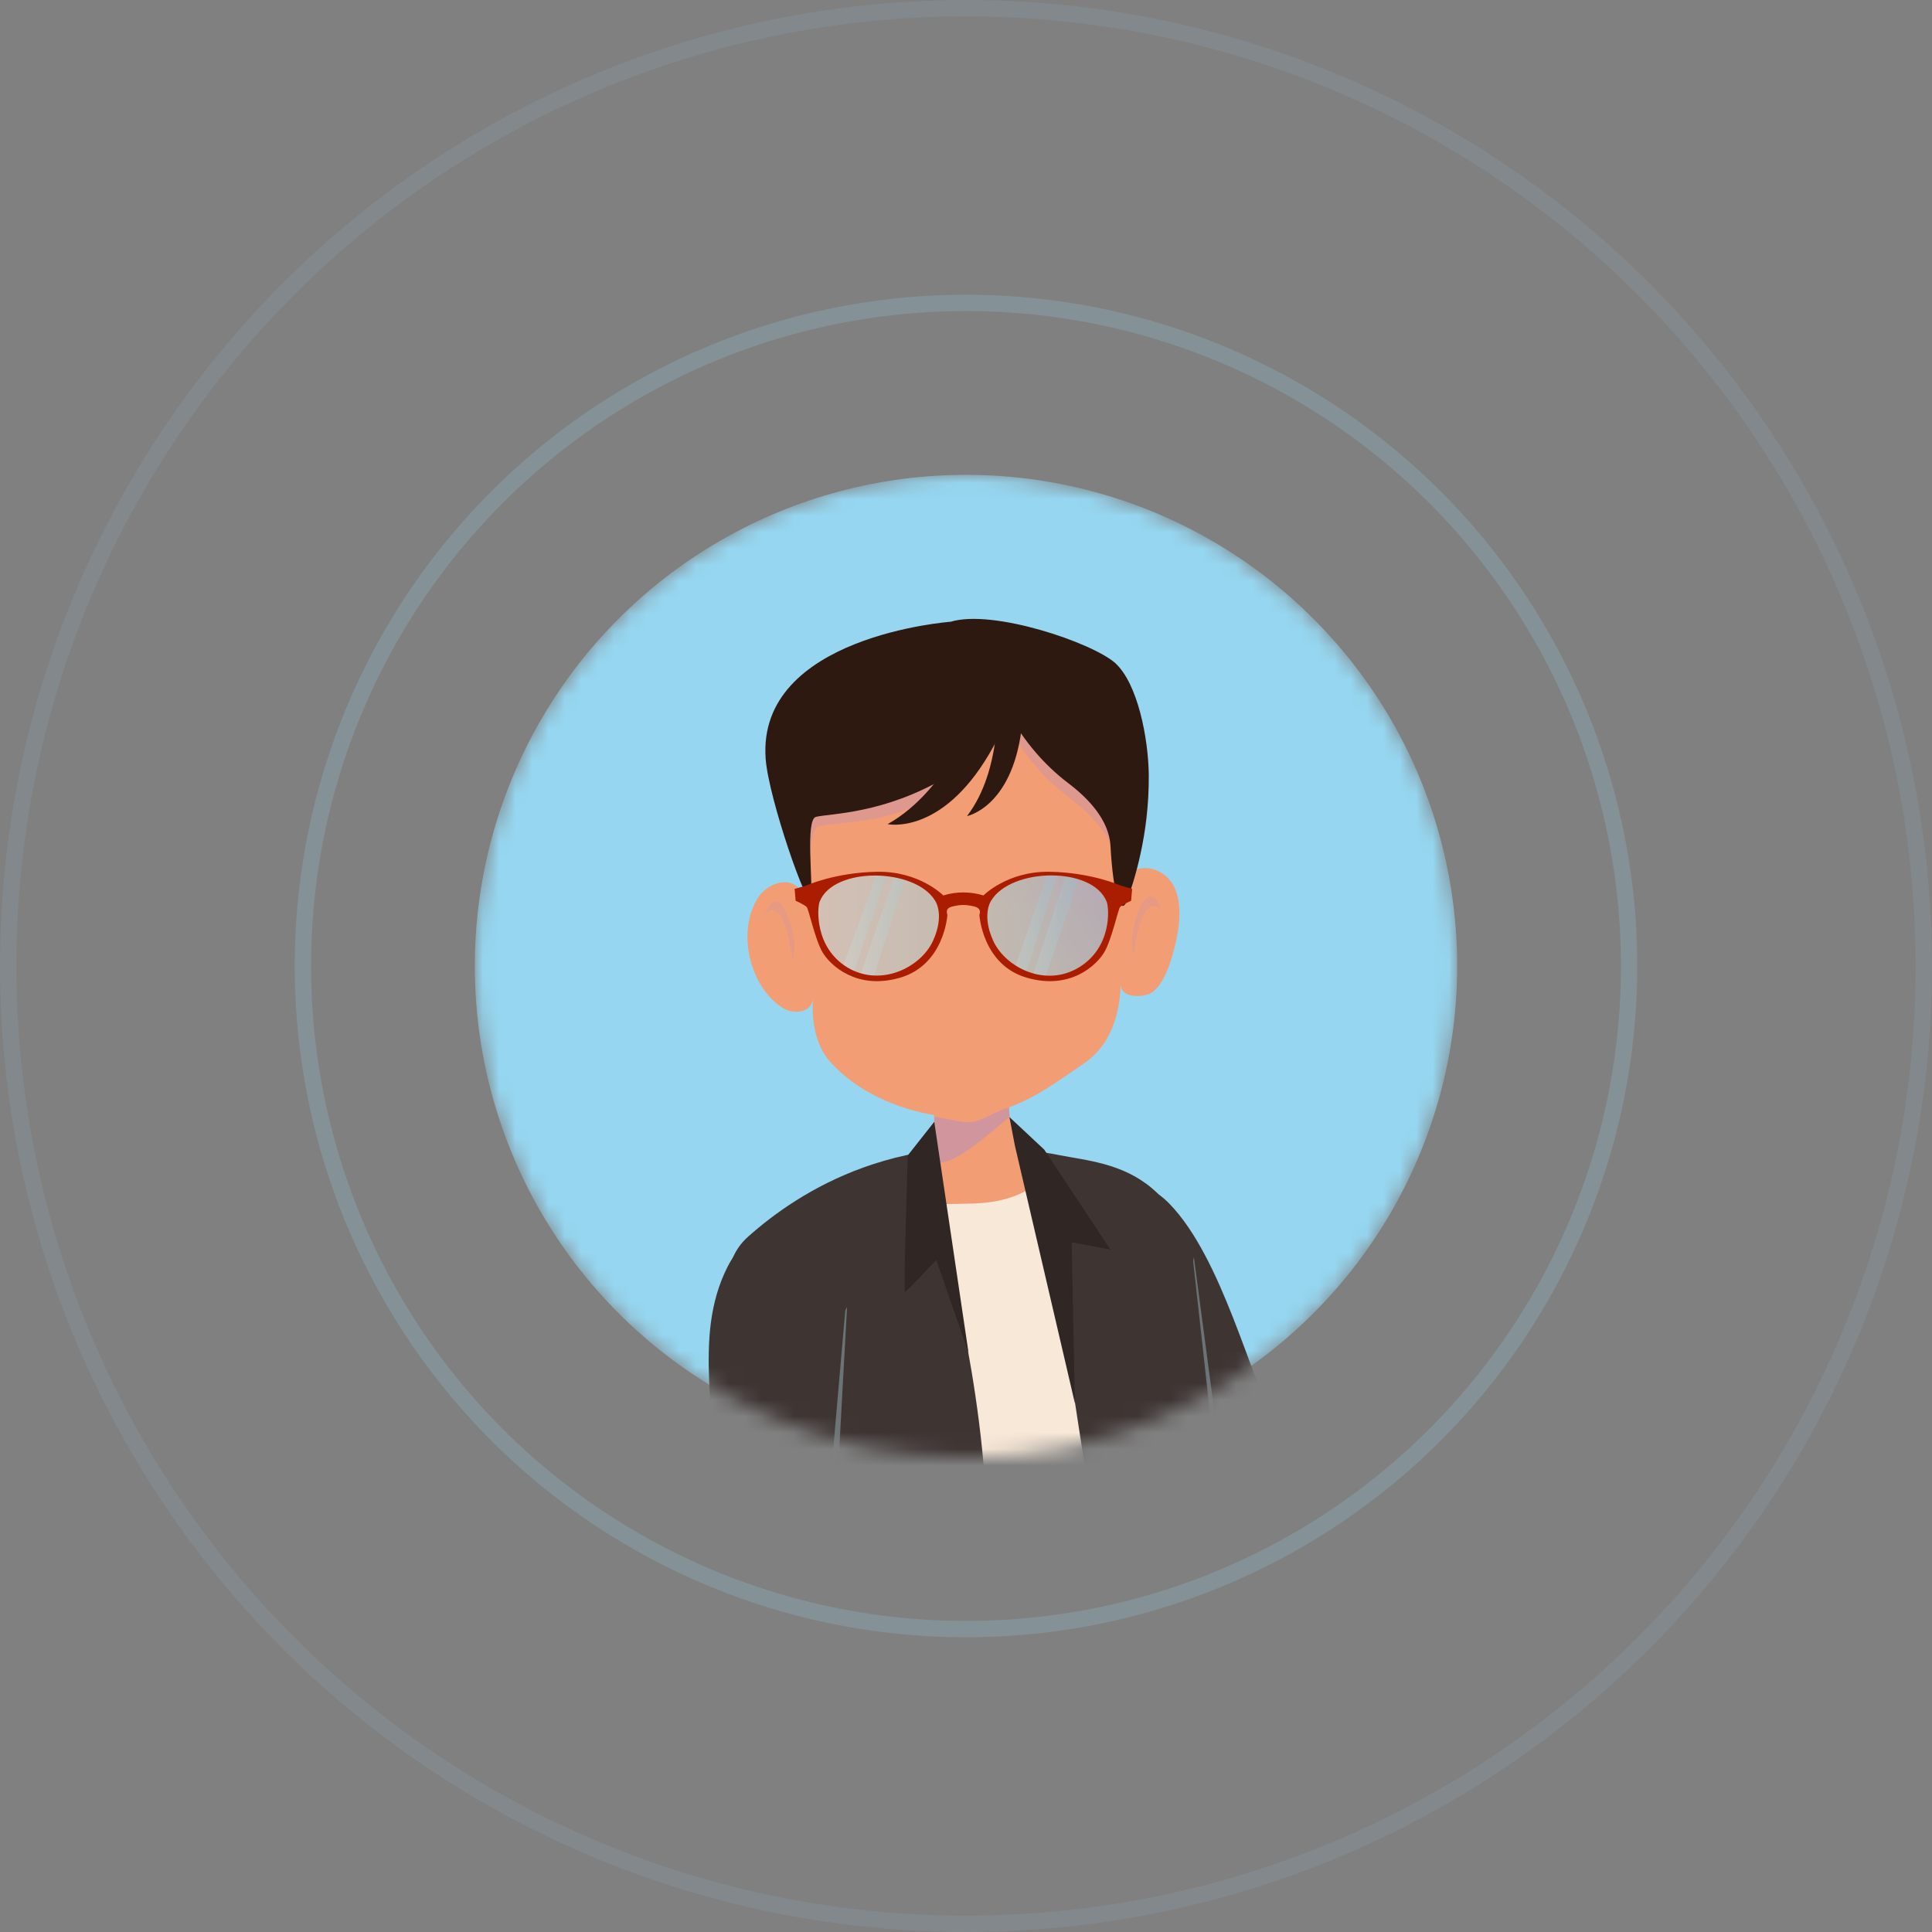
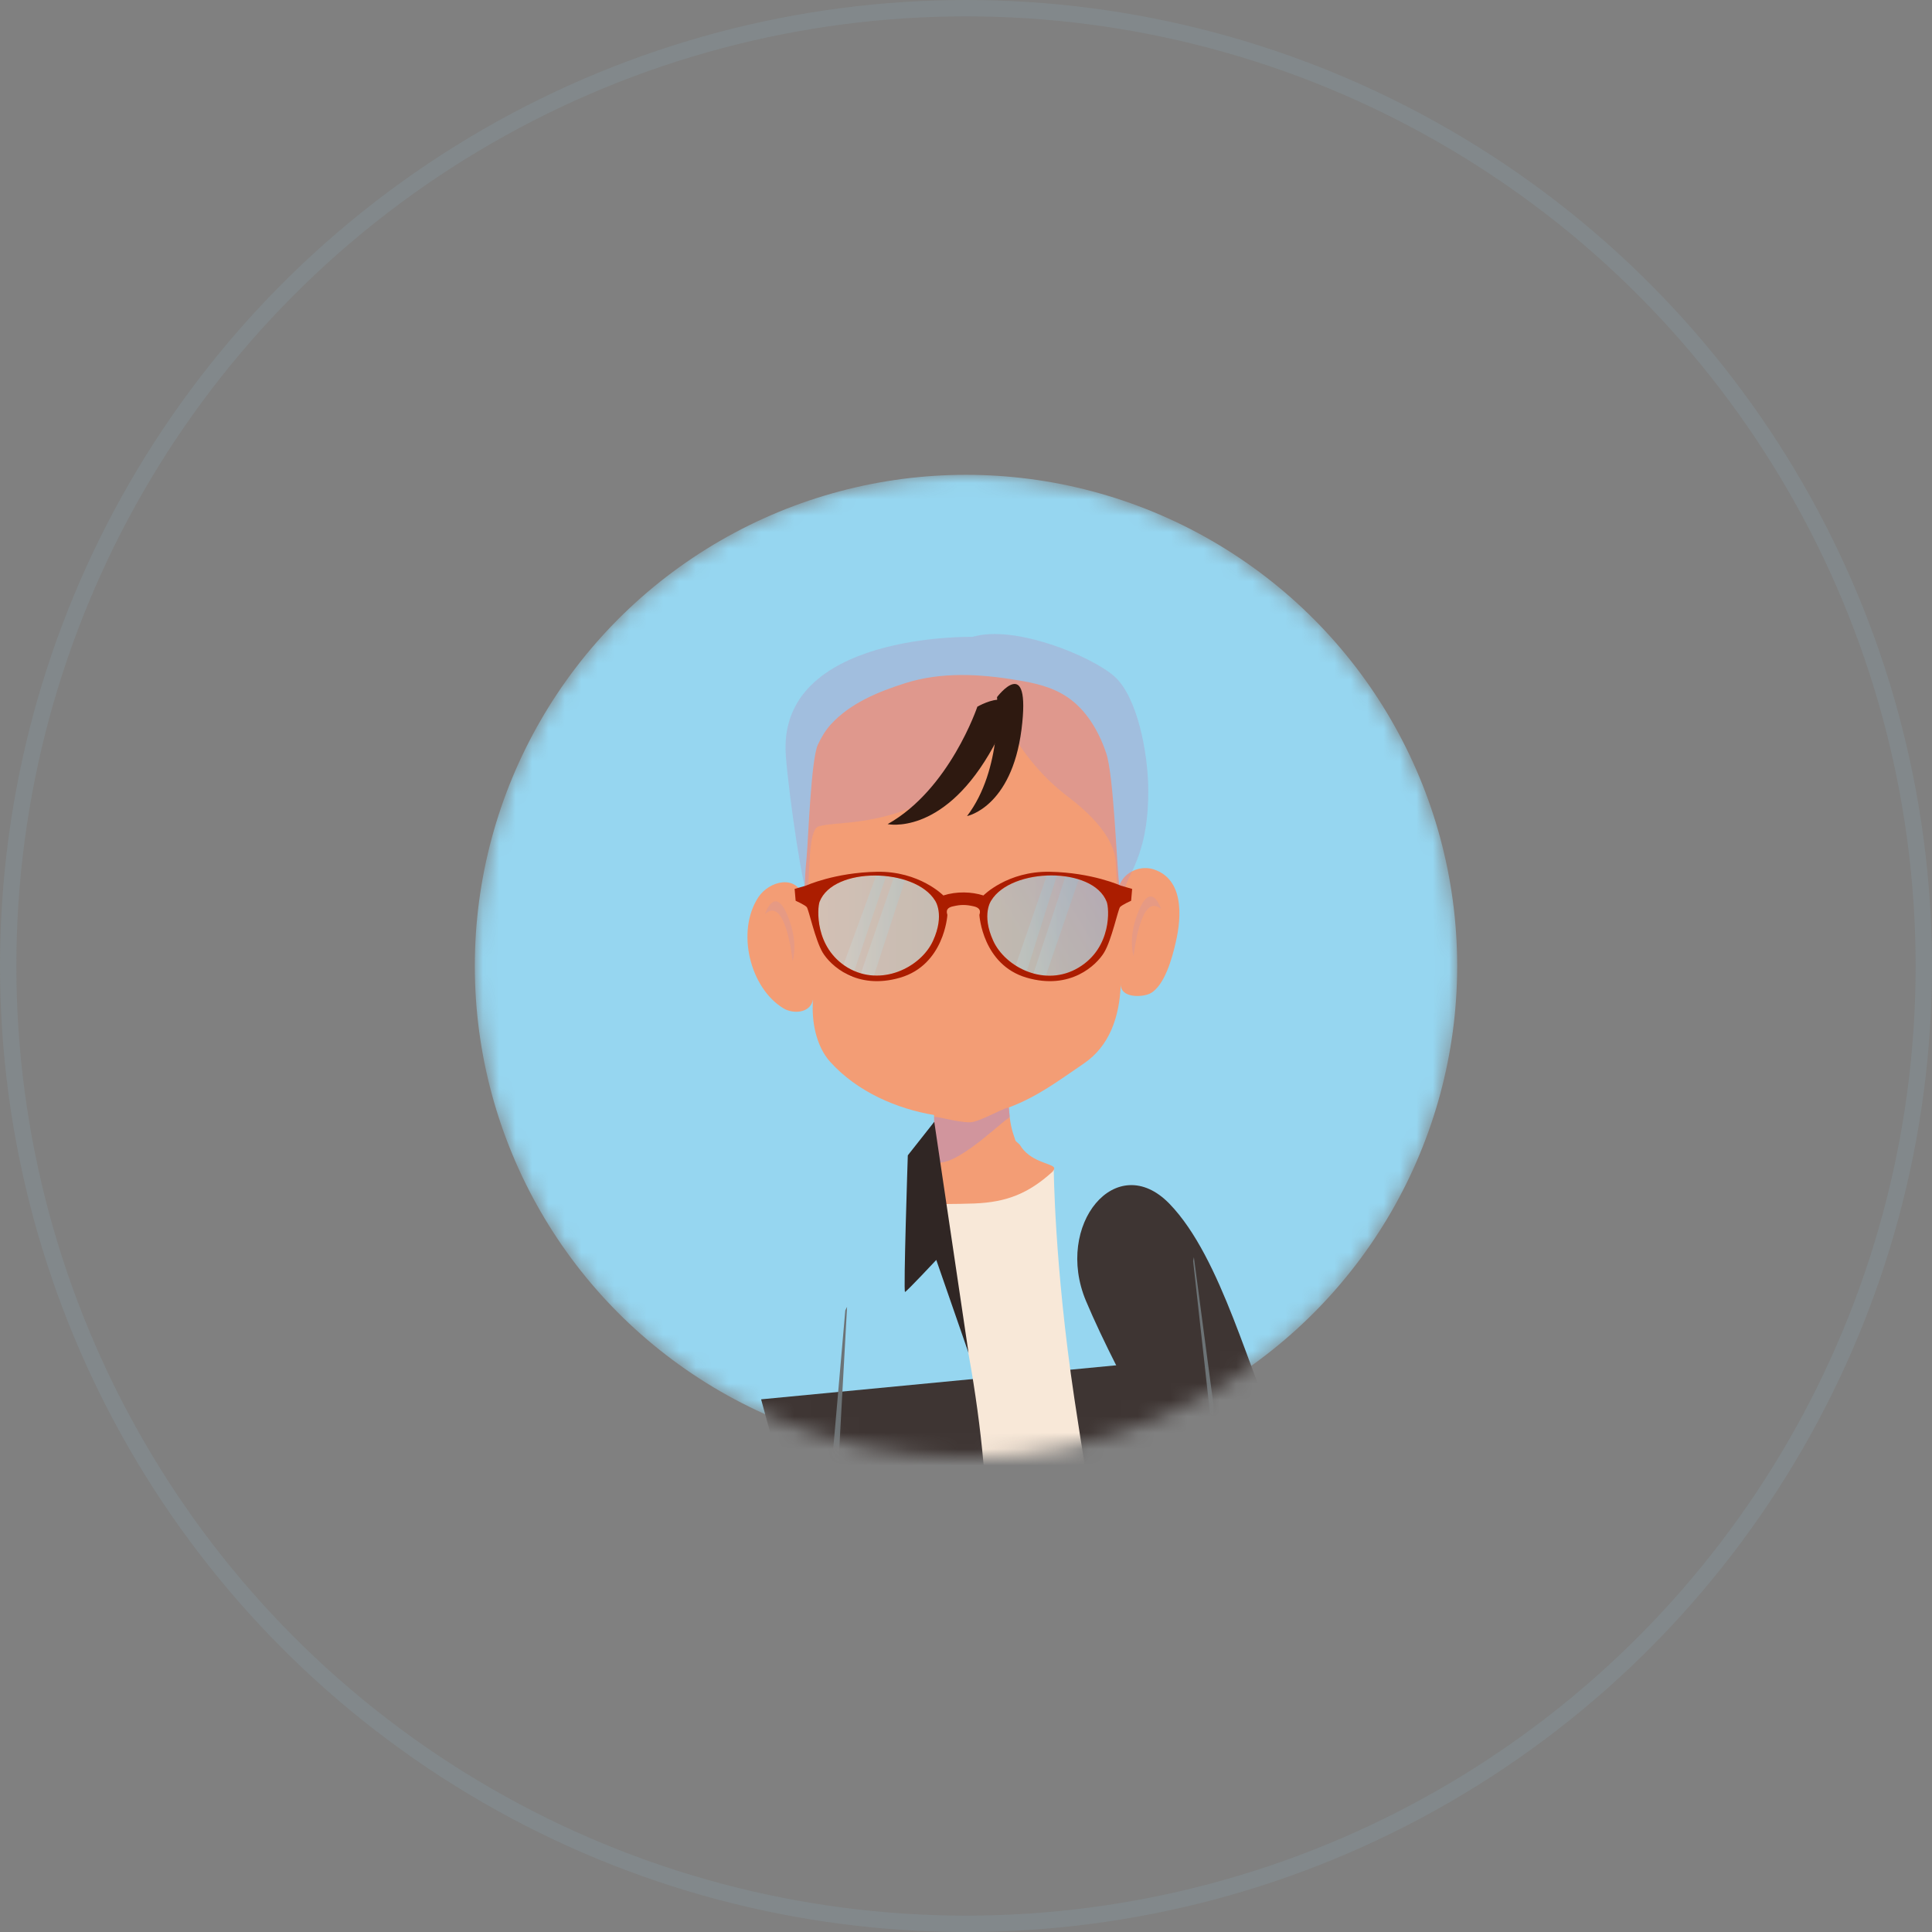
<svg xmlns="http://www.w3.org/2000/svg" width="118" height="118" viewBox="0 0 118 118" fill="none">
  <rect x="0" y="0" width="118" height="118" fill="#808080" stroke="none" />
  <mask id="mask0_98_1069" style="mask-type:alpha" maskUnits="userSpaceOnUse" x="29" y="29" width="60" height="60">
    <circle cx="59" cy="59" r="30" fill="#C4C4C4" />
  </mask>
  <g mask="url(#mask0_98_1069)">
    <circle cx="59" cy="59" r="30" fill="#96D6F0" />
    <path d="M78.615 95.611C80.554 94.533 80.246 92.009 78.276 88.006C76.305 84.003 74.658 76.86 71.425 73.52C68.177 70.179 64.374 74.813 66.33 79.462C68.285 84.111 73.057 92.701 75.258 94.764C77.46 96.812 78.615 95.611 78.615 95.611Z" fill="#3E3533" />
    <path d="M46.486 85.466L50.227 99.213L47.625 114.993C47.625 114.993 65.221 118.472 75.813 111.56L73.642 82.864L46.486 85.466Z" fill="#3E3533" />
-     <path d="M64.682 70.549C67.992 71.195 73.55 71.226 73.642 82.864L72.672 103.154C72.672 103.154 73.75 106.279 73.072 106.941C67.807 112.037 60.911 112.037 51.381 108.158C51.381 108.158 50.873 107.511 50.812 107.265C50.458 105.879 51.628 102.031 51.628 102.031L46.301 85.466C46.301 85.466 42.437 78.461 45.654 75.567C48.81 72.735 55.153 68.67 64.682 70.549Z" fill="#3E3533" />
    <path d="M56.908 72.011C56.908 72.011 56.969 73.304 57.016 73.474C57.524 75.213 60.172 84.573 60.295 93.656C60.449 104.571 60.741 111.975 60.741 115.793C60.741 115.901 63.281 115.87 65.806 115.378C68.146 114.916 70.486 114.008 70.486 114.008C70.594 113.145 67.407 97.366 65.621 85.435C64.39 77.214 64.359 71.334 64.359 71.334C64.251 71.241 64.236 71.257 64.097 71.241L56.908 72.011Z" fill="#F8E8D8" />
    <path d="M59.51 73.504C61.511 73.427 62.835 72.873 64.267 71.58C64.344 71.503 64.436 71.364 64.359 71.287C64.159 71.041 62.897 70.949 62.296 69.933C62.265 69.871 62.035 69.717 62.019 69.656C61.773 68.963 61.68 68.578 61.619 67.639C63.374 66.977 64.605 66.038 66.191 64.96C67.777 63.883 68.377 62.097 68.454 60.111C68.423 60.973 69.793 60.927 70.271 60.665C71.133 60.188 71.594 58.51 71.81 57.556C72.195 55.908 72.272 53.707 70.486 53.106C69.686 52.829 68.669 53.23 68.362 54.092C68.192 52.645 68.023 47.364 67.561 45.994C67.099 44.624 66.33 43.346 65.19 42.577C64.282 41.961 63.205 41.714 62.142 41.545C59.879 41.16 57.493 41.022 55.276 41.73C53.675 42.238 51.951 42.931 50.75 44.239C50.427 44.593 50.165 45.024 49.95 45.486C49.534 46.41 49.365 51.259 49.272 52.275C49.226 52.783 49.18 53.291 49.165 53.799C49.165 54.076 49.041 54.63 49.103 54.861C48.687 53.353 46.978 53.799 46.317 54.8C44.946 56.894 45.809 60.357 47.856 61.589C48.41 61.928 49.488 61.912 49.657 61.05C49.549 62.359 49.842 63.898 50.704 64.853C52.382 66.715 54.83 67.731 57.047 68.101C57.077 69.025 57.016 68.963 57.062 69.887C57.062 69.963 57.062 70.04 57.031 70.102C57 70.164 56.954 70.194 56.893 70.225L56.631 70.364V71.349C56.631 71.903 56.708 72.442 56.862 72.966L57.031 73.535C56.939 73.535 58.355 73.55 59.51 73.504Z" fill="#F39D75" />
    <path opacity="0.58" d="M56.831 70.81C57.832 71.826 60.957 68.686 61.542 68.332C61.588 68.301 61.634 68.27 61.65 68.239C61.665 68.209 61.665 68.162 61.665 68.132C61.65 68.008 61.634 67.808 61.619 67.701C61.665 67.423 59.879 68.547 59.233 68.547C58.401 68.547 57.062 68.116 57.062 68.239C57.062 68.316 57.093 69.871 57.031 70.133C57 70.241 56.308 70.271 56.831 70.81Z" fill="#B990BB" />
    <g opacity="0.58">
      <path opacity="0.58" d="M59.402 38.897C59.402 38.897 47.456 38.635 47.995 46.133C48.164 48.55 49.149 55.169 49.319 54.353C49.488 53.522 49.334 50.674 49.996 50.474C51.227 50.12 53.922 50.551 57.755 48.319C61.019 46.41 61.219 43.731 61.634 44.485C62.542 46.102 63.743 47.533 65.221 48.657C66.468 49.596 68.069 51.105 68.146 52.66C68.316 55.754 68.3 55.323 68.685 54.246C69.07 53.168 70.178 51.859 70.132 48.134C70.101 45.902 69.455 42.577 68.085 41.33C66.715 40.098 61.988 38.127 59.402 38.897Z" fill="#B990BB" />
    </g>
-     <path d="M58.063 37.974C58.063 37.974 46.224 38.836 46.763 46.333C46.932 48.75 49.365 55.708 49.519 54.877C49.688 54.045 49.164 50.043 49.842 49.889C50.781 49.673 53.937 49.72 57.77 47.487C61.034 45.578 61.234 42.9 61.65 43.654C62.558 45.27 63.759 46.702 65.237 47.826C66.484 48.765 67.73 50.089 67.823 51.644C67.992 54.738 68.469 56.031 68.854 54.954C69.239 53.876 70.194 51.028 70.163 47.303C70.132 45.07 69.485 41.745 68.115 40.498C66.714 39.251 60.649 37.188 58.063 37.974Z" fill="#2E1910" />
    <path d="M59.694 43.161C59.694 43.161 58.001 48.211 54.214 50.335C54.214 50.335 57.462 51.044 60.403 46.071C63.328 41.099 59.694 43.161 59.694 43.161Z" fill="#2E1910" />
    <path d="M60.895 42.577C60.895 42.577 61.249 46.979 59.063 49.843C59.063 49.843 61.773 49.319 62.389 44.562C62.989 39.805 60.895 42.577 60.895 42.577Z" fill="#2E1910" />
    <path opacity="0.22" d="M70.917 55.523C70.917 55.523 70.363 53.799 69.593 55.523C68.839 57.248 69.239 58.402 69.239 58.402C69.239 58.402 69.639 54.415 70.917 55.523Z" fill="#B990BB" />
    <path opacity="0.22" d="M46.732 55.816C46.732 55.816 47.286 54.092 48.056 55.816C48.81 57.54 48.41 58.695 48.41 58.695C48.41 58.695 48.01 54.692 46.732 55.816Z" fill="#B990BB" />
    <path opacity="0.21" d="M53.598 53.245L51.397 59.249L51.674 59.495L52.043 59.711L54.199 53.276L53.891 53.23L53.598 53.245Z" fill="url(#paint0_linear_98_1069)" />
    <path opacity="0.21" d="M54.66 53.399L52.49 59.711L52.936 59.788L53.275 59.895L55.338 53.568L55.076 53.584L54.66 53.399Z" fill="url(#paint1_linear_98_1069)" />
    <path opacity="0.21" d="M63.99 53.306L62.004 59.064L62.281 59.31L62.65 59.526L64.59 53.353L64.282 53.291L63.99 53.306Z" fill="url(#paint2_linear_98_1069)" />
    <path opacity="0.21" d="M65.083 53.507L63.035 59.711L63.405 59.819L63.774 59.895L65.929 53.584L65.468 53.476L65.083 53.507Z" fill="url(#paint3_linear_98_1069)" />
    <path opacity="0.31" d="M65.883 59.095C63.836 60.326 61.403 59.08 60.664 57.463C59.925 55.847 60.541 55 60.541 55C61.773 52.983 66.745 52.906 67.592 55.077C67.746 55.431 67.931 57.863 65.883 59.095ZM50.057 55.077C50.904 52.906 55.877 52.999 57.108 55C57.108 55 57.724 55.847 56.985 57.463C56.246 59.08 53.814 60.311 51.766 59.095C49.734 57.863 49.919 55.431 50.057 55.077Z" fill="url(#paint4_linear_98_1069)" />
    <path opacity="0.31" d="M65.883 59.095C63.836 60.326 61.403 59.08 60.664 57.463C59.925 55.847 60.541 55 60.541 55C61.773 52.983 66.745 52.906 67.592 55.077C67.746 55.431 67.931 57.863 65.883 59.095ZM50.057 55.077C50.904 52.906 55.877 52.999 57.108 55C57.108 55 57.724 55.847 56.985 57.463C56.246 59.08 53.814 60.311 51.766 59.095C49.734 57.863 49.919 55.431 50.057 55.077Z" fill="url(#paint5_linear_98_1069)" />
    <path d="M59.464 55.354C60.018 55.477 59.818 55.831 59.818 55.877C59.818 55.924 60.018 58.926 62.697 59.711C65.375 60.496 66.976 58.941 67.438 58.171C67.9 57.401 68.285 55.554 68.408 55.4C68.531 55.262 69.085 55.015 69.085 55.015L69.147 54.292L68.454 54.092C68.454 54.092 66.699 53.291 64.113 53.245C61.526 53.199 60.064 54.692 60.064 54.692C59.34 54.461 58.432 54.43 57.616 54.692C57.616 54.692 56.154 53.199 53.568 53.245C50.981 53.291 49.226 54.092 49.226 54.092L48.533 54.292L48.595 55.015C48.595 55.015 49.149 55.262 49.272 55.4C49.395 55.539 49.78 57.386 50.242 58.171C50.704 58.941 52.305 60.496 54.984 59.711C57.663 58.926 57.863 55.924 57.863 55.877C57.863 55.831 57.663 55.462 58.217 55.354C58.678 55.246 58.986 55.246 59.464 55.354ZM65.883 59.095C63.836 60.327 61.403 59.08 60.664 57.463C59.925 55.847 60.541 55 60.541 55C61.773 52.983 66.745 52.906 67.592 55.077C67.746 55.446 67.931 57.863 65.883 59.095ZM50.057 55.077C50.904 52.906 55.877 52.999 57.108 55C57.108 55 57.724 55.847 56.985 57.463C56.246 59.08 53.814 60.311 51.766 59.095C49.734 57.863 49.919 55.446 50.057 55.077Z" fill="#AB1D00" />
    <path d="M56.462 93.025C58.324 92.994 64.698 93.533 68.408 91.993C68.5 91.885 68.577 91.824 68.577 91.824C68.577 91.824 69.378 91.054 69.609 90.839C69.978 90.469 70.286 90.069 70.64 89.684C70.933 89.361 71.163 89.361 71.625 89.268C72.133 89.176 72.626 88.93 73.134 88.853C73.565 88.791 73.58 89.037 73.842 89.207C74.104 89.376 74.519 89.391 74.797 89.53C75.043 89.653 75.212 89.9 75.459 89.992C75.705 90.084 76.428 90.007 76.536 90.207C76.752 90.577 75.874 90.746 75.628 90.777C75.089 90.839 74.643 90.715 74.135 90.577C74.165 90.592 74.212 90.623 74.258 90.654C74.658 90.869 74.442 91.47 73.981 91.377C73.965 91.377 73.965 91.377 73.95 91.377C73.365 91.254 73.026 91.07 72.564 91.501C71.656 92.363 70.578 94.256 68.485 94.333C68.454 94.333 68.408 94.349 68.377 94.349C64.651 95.719 58.401 98.875 54.337 99.921C50.396 100.937 47.456 98.274 46.855 97.674C46.778 97.597 46.748 97.504 46.748 97.397C46.794 91.885 54.352 93.055 56.462 93.025Z" fill="#F39D75" />
    <g opacity="0.58">
      <path opacity="0.58" d="M73.55 88.976C73.519 88.945 73.473 88.914 73.427 88.899C73.457 88.914 73.473 88.945 73.504 88.96C73.519 88.96 73.534 88.96 73.55 88.976Z" fill="#B990BB" />
    </g>
-     <path d="M45.424 99.629C43.084 99.075 42.576 96.335 43.315 91.562C44.053 86.79 42.191 81.802 44.438 77.368C46.701 72.935 53.352 73.72 52.844 79.139C52.336 84.573 50.211 94.964 48.61 97.751C47.025 100.553 45.424 99.629 45.424 99.629Z" fill="#3E3533" />
    <path d="M72.872 77.014L74.058 87.713L74.119 85.835L72.918 76.783" fill="#6C7376" />
    <path d="M51.628 80.032L50.719 90.454H51.151L51.736 79.816" fill="#6C7376" />
    <path d="M57.062 68.516L55.446 70.564C55.446 70.564 55.169 78.939 55.276 78.908C55.384 78.877 57.185 76.953 57.185 76.953L59.156 82.633L57.062 68.516Z" fill="#302624" />
-     <path d="M61.65 68.224L61.988 69.979L65.652 85.712L65.452 75.875L67.823 76.322L63.774 70.21L61.65 68.224Z" fill="#302624" />
  </g>
  <g style="mix-blend-mode:multiply" opacity="0.2">
-     <circle cx="59" cy="59" r="40.5" stroke="#96D6F0" />
-   </g>
+     </g>
  <g style="mix-blend-mode:multiply" opacity="0.1">
    <circle cx="59" cy="59" r="58.5" stroke="#96D6F0" />
  </g>
  <defs>
    <linearGradient id="paint0_linear_98_1069" x1="51.404" y1="56.47" x2="54.196" y2="56.47" gradientUnits="userSpaceOnUse">
      <stop stop-color="white" />
      <stop offset="0.325" stop-color="#D2EDF5" />
      <stop offset="0.781" stop-color="#98D5E8" />
      <stop offset="1" stop-color="#81CCE3" />
    </linearGradient>
    <linearGradient id="paint1_linear_98_1069" x1="52.49" y1="56.646" x2="55.336" y2="56.646" gradientUnits="userSpaceOnUse">
      <stop stop-color="white" />
      <stop offset="0.325" stop-color="#D2EDF5" />
      <stop offset="0.781" stop-color="#98D5E8" />
      <stop offset="1" stop-color="#81CCE3" />
    </linearGradient>
    <linearGradient id="paint2_linear_98_1069" x1="62.007" y1="56.41" x2="64.584" y2="56.41" gradientUnits="userSpaceOnUse">
      <stop stop-color="white" />
      <stop offset="0.325" stop-color="#D2EDF5" />
      <stop offset="0.781" stop-color="#98D5E8" />
      <stop offset="1" stop-color="#81CCE3" />
    </linearGradient>
    <linearGradient id="paint3_linear_98_1069" x1="63.031" y1="56.685" x2="65.929" y2="56.685" gradientUnits="userSpaceOnUse">
      <stop stop-color="white" />
      <stop offset="0.325" stop-color="#D2EDF5" />
      <stop offset="0.781" stop-color="#98D5E8" />
      <stop offset="1" stop-color="#81CCE3" />
    </linearGradient>
    <linearGradient id="paint4_linear_98_1069" x1="49.976" y1="56.528" x2="67.68" y2="56.528" gradientUnits="userSpaceOnUse">
      <stop stop-color="white" />
      <stop offset="0.325" stop-color="#D2EDF5" />
      <stop offset="0.781" stop-color="#98D5E8" />
      <stop offset="1" stop-color="#81CCE3" />
    </linearGradient>
    <linearGradient id="paint5_linear_98_1069" x1="67.106" y1="51.413" x2="60.931" y2="55.085" gradientUnits="userSpaceOnUse">
      <stop stop-color="#779FF2" />
      <stop offset="0.457" stop-color="#7CB5EB" />
      <stop offset="1" stop-color="#81CCE3" />
    </linearGradient>
  </defs>
</svg>